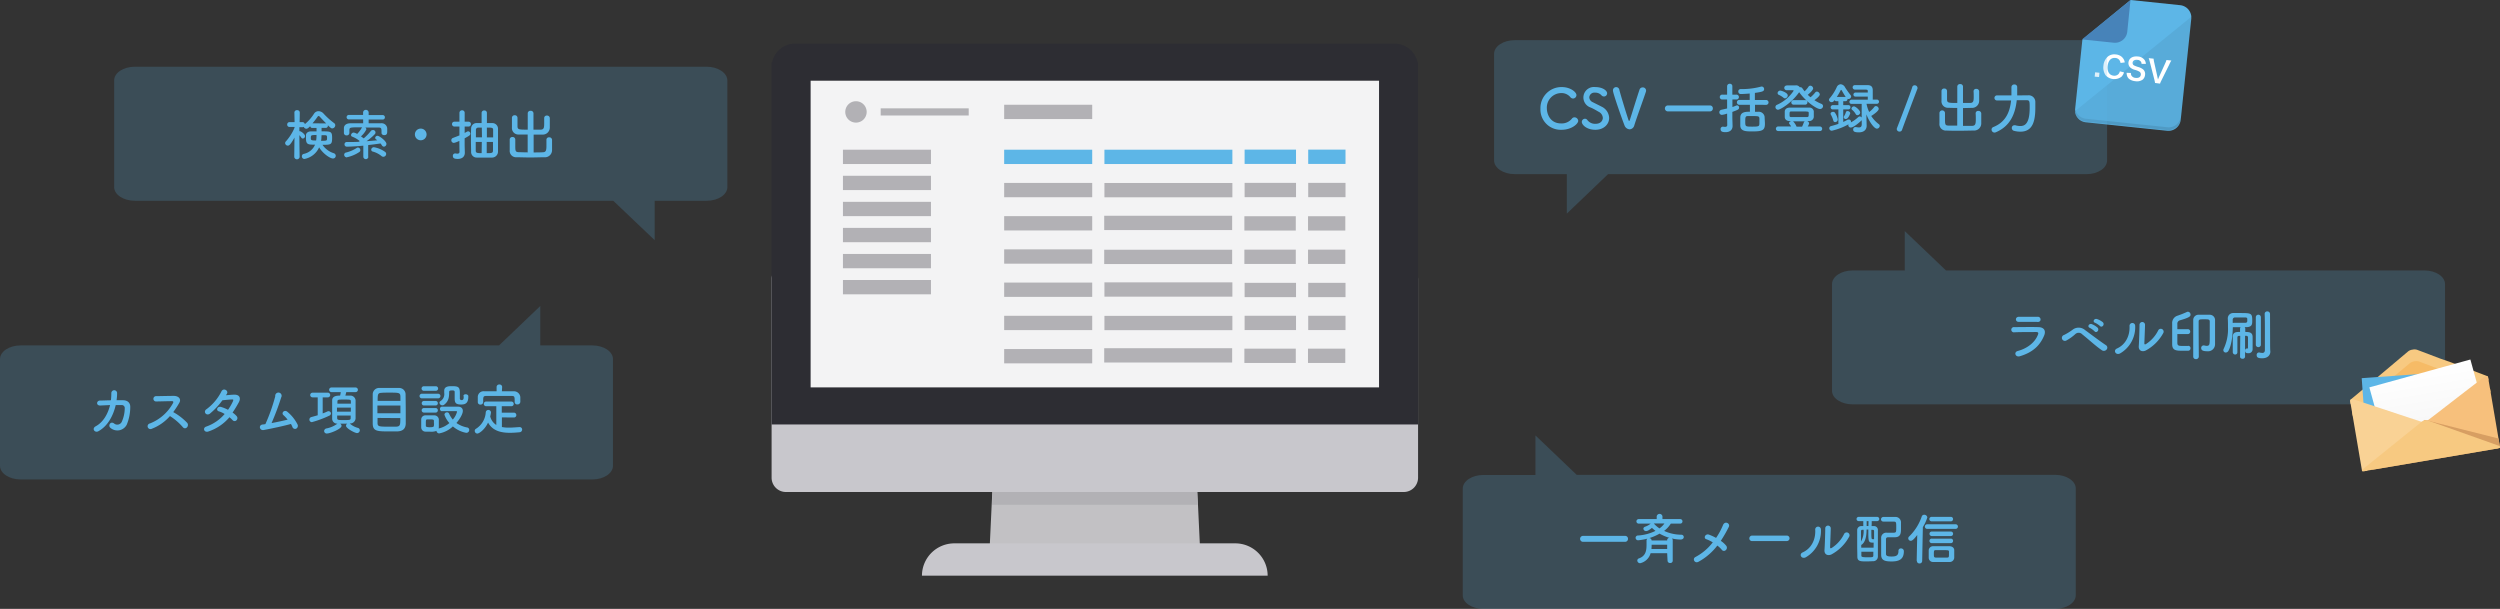
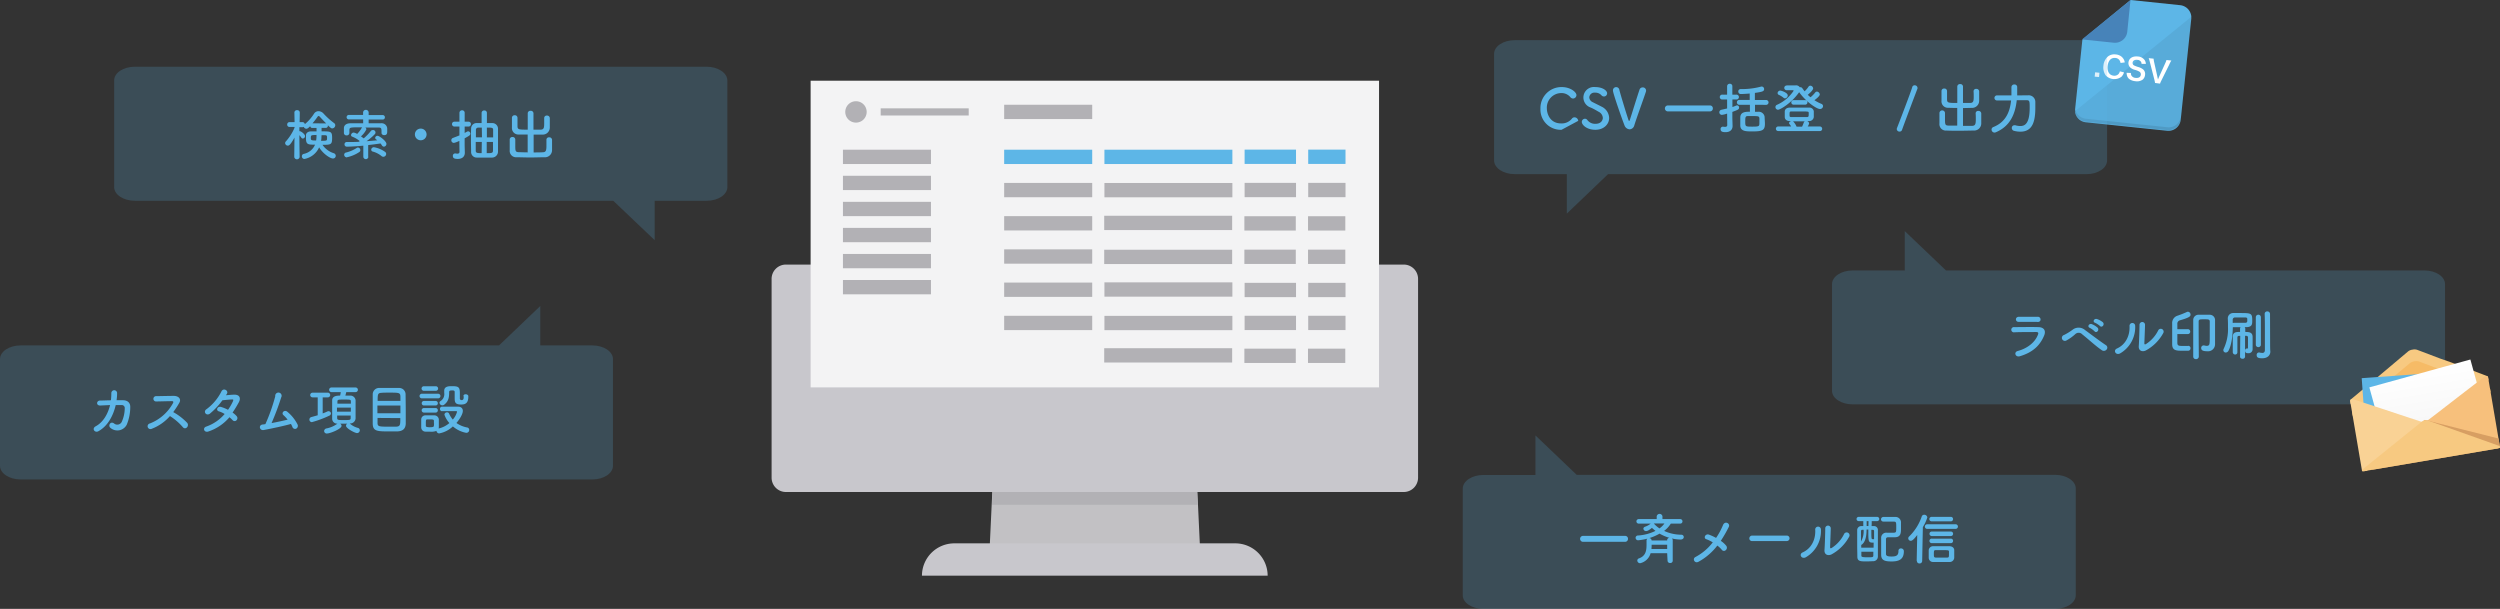
<svg xmlns="http://www.w3.org/2000/svg" viewBox="0 0 779 189.73">
  <rect x="0" y="0" width="779" height="189.73" fill="#333333" stroke="none" />
  <defs>
    <style>.cls-1,.cls-2{fill:#5db6e7;}.cls-1{fill-rule:evenodd;opacity:0.2;}.cls-3{fill:#4783b9;}.cls-4,.cls-6{fill:#040000;}.cls-4{opacity:0.06;}.cls-5{fill:#fff;}.cls-6{opacity:0.1;}.cls-7{fill:#f7c981;}.cls-8{fill:url(#linear-gradient);}.cls-9{fill:url(#linear-gradient-2);}.cls-10{fill:#f9d295;}.cls-11{fill:#f7c07c;}.cls-12{fill:#d79e62;}.cls-13{fill:#c2c1c4;}.cls-14{fill:#b2b1b5;}.cls-15{fill:#c8c7cc;}.cls-16{fill:#2d2d33;}.cls-17{fill:#f3f3f4;}</style>
    <linearGradient id="linear-gradient" x1="718.74" y1="161.02" x2="718.74" y2="135.24" gradientTransform="translate(21.07 99.69) rotate(-9.65)" gradientUnits="userSpaceOnUse">
      <stop offset="0" stop-color="#e6af56" />
      <stop offset="0.77" stop-color="#f6bb66" />
    </linearGradient>
    <linearGradient id="linear-gradient-2" x1="720.72" y1="137.66" x2="720.72" y2="159.26" gradientTransform="translate(21.07 99.69) rotate(-9.65)" gradientUnits="userSpaceOnUse">
      <stop offset="0" stop-color="#fff" />
      <stop offset="0.97" stop-color="#f6f6f6" />
    </linearGradient>
  </defs>
  <title>アセット 2</title>
  <g id="レイヤー_2" data-name="レイヤー 2">
    <g id="_1" data-name="1">
      <path class="cls-1" d="M220.18,20.79H42c-3.55,0-6.43,1.91-6.43,4.26V58.29c0,2.36,2.88,4.27,6.43,4.27H191.09L204,74.84V62.56h16.23c3.55,0,6.42-1.91,6.42-4.27V25.05C226.6,22.7,223.73,20.79,220.18,20.79Z" />
      <path class="cls-2" d="M93.37,48.92a.85.85,0,0,1-1.68,0h0l.07-6.06c-1.37,2.52-1.8,2.52-2.07,2.52a.84.84,0,0,1-.84-.78.76.76,0,0,1,.24-.55,15.39,15.39,0,0,0,2.69-4.25l0-.24-1.57,0h0a.71.71,0,0,1-.72-.75.72.72,0,0,1,.74-.76h1.56l-.06-3v0a.76.76,0,0,1,.84-.72.75.75,0,0,1,.84.72v0s0,1.4-.05,3h.88a.74.74,0,0,1,.75.64,14.08,14.08,0,0,0,2.86-3.26,1.67,1.67,0,0,1,1.41-.79,2.2,2.2,0,0,1,1.53.72,22.54,22.54,0,0,0,3.32,3,.8.8,0,0,1,.36.65,1,1,0,0,1-.91,1c-.36,0-.49-.12-1.42-1a.65.65,0,0,1-.62.84H100.2v1.08c2.91,0,3.29,0,3.29,2.06s-.36,2.14-3,2.14A6.67,6.67,0,0,0,104,47.74a.84.84,0,0,1-.24,1.65c-.93,0-3.17-1.55-4.32-3.48a6.27,6.27,0,0,1-4.6,3.63.82.82,0,0,1-.78-.86.73.73,0,0,1,.61-.73,4.88,4.88,0,0,0,3.5-2.87c-2.14,0-2.83,0-2.83-2,0-.32,0-.63,0-.91,0-.66.53-1.21,1.56-1.23.5,0,1.1,0,1.73,0l0-1.08H97.28a.58.58,0,0,1-.61-.55c-.72.72-1,.81-1.19.81a.92.92,0,0,1-.84-.6.68.68,0,0,1-.44.12l-.91,0v1.25h.17c.33,0,1.59.91,1.59,1.52a.76.76,0,0,1-.68.76.56.56,0,0,1-.48-.28,7.68,7.68,0,0,0-.6-.77c0,2.69.08,6.88.08,6.88Zm3.48-6c0,.72,0,.86,1.65.86a7.75,7.75,0,0,0,.12-1.73C96.94,42.1,96.85,42.1,96.85,43Zm4.63-4.47a.44.44,0,0,1,.16,0c-.76-.74-1.49-1.53-2.06-2.15a.48.48,0,0,0-.31-.15.34.34,0,0,0-.26.15,23.37,23.37,0,0,1-1.64,2.13ZM100.15,43c0,.27-.06.58-.11.87,1.85,0,1.87,0,1.87-.94s-.2-.79-1.73-.79C100.18,42.53,100.15,42.85,100.15,43Z" />
      <path class="cls-2" d="M114.78,48.89a.79.79,0,0,1-1.57,0v0l0-3.5c-1.22.12-3.63.31-5.13.31a.7.7,0,0,1-.73-.73.69.69,0,0,1,.7-.72h.65c1,0,2,0,3.09-.07l.32-.21a8.67,8.67,0,0,0-2.38-1.4.48.48,0,0,1-.34-.47.86.86,0,0,1,.82-.8,3.44,3.44,0,0,1,1.08.43,8.84,8.84,0,0,0,1.42-1.87.62.62,0,0,1,.16-.19c-3.91,0-3.91,0-4,.84v.94a.8.8,0,0,1-.87.74.77.77,0,0,1-.84-.76c0-.22,0-.46,0-.72s0-.53,0-.77c0-.84.66-1.51,2-1.52s2.63,0,4,0V37.21l-4.39,0a.7.7,0,0,1-.77-.7.71.71,0,0,1,.77-.7h4.37V35a.87.87,0,0,1,1.73,0l0,.85h4.36a.68.68,0,0,1,.7.7.67.67,0,0,1-.7.7l-4.36,0v1.15c1.31,0,2.61,0,3.91,0A1.76,1.76,0,0,1,120.66,40c0,.22,0,.53,0,.81,0,.61,0,1.3-.93,1.3-.44,0-.85-.24-.85-.7v0c0-1.51,0-1.66-1.07-1.68-1.25,0-2.62,0-4,0a.71.71,0,0,1,.36.56,6.82,6.82,0,0,1-1.7,2.2c.31.2.6.44.86.63a16,16,0,0,0,2.23-2.31.71.71,0,0,1,.56-.28.76.76,0,0,1,.66,1.29A16.77,16.77,0,0,1,114.22,44c1.15-.09,2.29-.17,3.34-.29a2,2,0,0,0-.33-.24.64.64,0,0,1-.32-.52.7.7,0,0,1,.72-.63c.6,0,2.78,1.66,2.78,2.52a.85.85,0,0,1-.78.86.76.76,0,0,1-.6-.36,6.38,6.38,0,0,0-.46-.64c-1.11.17-2.45.35-3.84.5l0,3.65Zm-6.67.15a.84.84,0,0,1-.87-.82.71.71,0,0,1,.62-.7,10.79,10.79,0,0,0,3.31-1.43.68.68,0,0,1,.37-.12.8.8,0,0,1,.74.81.68.68,0,0,1-.33.6A11,11,0,0,1,108.11,49Zm10.77-.41a7.33,7.33,0,0,0-2.71-1.4.61.61,0,0,1-.5-.59.83.83,0,0,1,.84-.77A8.45,8.45,0,0,1,120,47.33a.78.78,0,0,1,.33.63.89.89,0,0,1-.87.89A.86.86,0,0,1,118.88,48.63Z" />
      <path class="cls-2" d="M131.1,43.71a1.82,1.82,0,1,1,1.82-1.82A1.81,1.81,0,0,1,131.1,43.71Z" />
      <path class="cls-2" d="M143.13,43.9a7.69,7.69,0,0,1-1.68.63.81.81,0,0,1-.82-.82.77.77,0,0,1,.53-.74c.72-.27,1.35-.51,2-.78V39.43h-1.56a.73.73,0,0,1-.75-.76.72.72,0,0,1,.75-.75h1.56l0-2.75a.79.79,0,0,1,.83-.8.76.76,0,0,1,.8.8v2.75h1.19a.71.71,0,0,1,.75.75.72.72,0,0,1-.75.76h-1.19v2c.83-.46.93-.51,1.08-.51a.72.72,0,0,1,.69.74c0,.46-.26.61-1.78,1.44v2c0,.28.05,1.84.06,2.44v.06c0,1.08-.7,1.92-2.19,1.92-.91,0-1.54-.15-1.54-.92a.72.72,0,0,1,.67-.79.39.39,0,0,1,.15,0,2.94,2.94,0,0,0,.55.07c.36,0,.7-.12.7-.57Zm6.94-8.76a.76.76,0,0,1,.83-.72.75.75,0,0,1,.82.72v3.21c.57,0,1.13,0,1.65,0a1.76,1.76,0,0,1,1.81,1.7c0,.87,0,2.23,0,3.58s0,2.73,0,3.65a1.87,1.87,0,0,1-1.81,1.82c-.69,0-1.48,0-2.27,0s-1.8,0-2.52,0a1.72,1.72,0,0,1-1.78-1.8c0-.86-.05-2.08-.05-3.33,0-1.42,0-2.89.05-3.89a1.7,1.7,0,0,1,1.8-1.73q.68,0,1.47,0Zm.06,4.63c-.42,0-.79,0-1.1,0a.69.69,0,0,0-.74.73c0,.59,0,1.41,0,2.3h1.89Zm0,4.46h-1.89c0,1,0,2,0,2.74s.6.75,1.84.75Zm3.53-1.41c0-.91,0-1.75,0-2.31,0-.74-.36-.76-1.95-.76v3.07Zm-2,1.41v3.49c1.5,0,1.93,0,1.95-.77s0-1.68,0-2.72Z" />
      <path class="cls-2" d="M164.42,41.91c-1,0-1.9,0-2.73,0a2,2,0,0,1-2.17-2.19c0-.47,0-1,0-1.51s0-1,0-1.49a.8.8,0,0,1,.85-.81.81.81,0,0,1,.88.77v0c0,.49,0,1,0,1.57,0,.36,0,.72,0,1,0,1.14.36,1.15,3.19,1.15l0-5.12a.81.81,0,0,1,.88-.76.82.82,0,0,1,.91.76l0,5.12,2.21,0c1.08,0,1.13-.7,1.13-2,0-.56,0-1.15,0-1.64v0a.77.77,0,0,1,.84-.75.84.84,0,0,1,.91.79c0,.43,0,.92,0,1.42s0,1,0,1.49a2.2,2.2,0,0,1-2.33,2.23c-.86,0-1.79,0-2.71,0v5.56c1.06,0,2.09,0,2.86-.06,1,0,1.13-.61,1.13-2.07,0-.65,0-1.34,0-1.83v0a.76.76,0,0,1,.84-.75.83.83,0,0,1,.91.79c0,.42,0,1,0,1.56s0,1.14,0,1.62A2.23,2.23,0,0,1,169.53,49c-1.18,0-2.78.07-4.34.07S162.11,49,161,49a2,2,0,0,1-2.17-2.23c0-.46,0-1,0-1.65s0-1.16,0-1.63a.79.79,0,0,1,.85-.8.81.81,0,0,1,.88.77v0c0,.5,0,1.15,0,1.75,0,1.77,0,2.16,1.05,2.21.77,0,1.76.06,2.81.06Z" />
      <path class="cls-1" d="M191,145.14V111.89c0-2.35-2.88-4.26-6.43-4.26H168.35V95.35L155.5,107.63H6.43c-3.55,0-6.43,1.91-6.43,4.26v33.25c0,2.35,2.88,4.26,6.43,4.26H184.58C188.13,149.4,191,147.49,191,145.14Z" />
      <path class="cls-2" d="M31.27,126.36c-1.38.06-1.27-1.5-.12-1.55,1,0,2.17-.07,3.41-.08a17.78,17.78,0,0,0,.13-2.27.9.9,0,1,1,1.8.07,14.44,14.44,0,0,1-.17,2.18c.7,0,1.37,0,2,0,1.34,0,2.3.73,2.27,2.12a14.46,14.46,0,0,1-1.1,5.51,3.29,3.29,0,0,1-5.06,1c-.87-.72,0-2.21,1.1-1.4a1.55,1.55,0,0,0,2.4-.48,10.43,10.43,0,0,0,.94-4.25.92.92,0,0,0-.94-1c-.53,0-1.18,0-1.87,0-.72,3.12-2.37,6.51-5.42,8.17-1.09.6-2.17-.82-.8-1.56,2.35-1.27,3.79-3.87,4.46-6.6C33.18,126.27,32.12,126.32,31.27,126.36Z" />
      <path class="cls-2" d="M47.29,133.61a.89.89,0,1,1-.55-1.67,14,14,0,0,0,7.19-6.37c.15-.29.08-.57-.3-.57-1.08,0-3.44.07-5,.1a.83.83,0,0,1,0-1.66c1.25,0,3.77-.08,5.5-.08,1.55,0,2.42,1,1.75,2.14a26.93,26.93,0,0,1-1.9,2.91,17.93,17.93,0,0,1,4.39,3.4c.68,1-.6,2.29-1.41,1.28a17.86,17.86,0,0,0-4-3.44A14.47,14.47,0,0,1,47.29,133.61Z" />
      <path class="cls-2" d="M65,134.43c-1.37.53-2-1.08-.73-1.51A13.3,13.3,0,0,0,70,129a7.08,7.08,0,0,0-1.8-.82c-1-.26-.51-1.72.69-1.37a11.13,11.13,0,0,1,2.16.89,17.13,17.13,0,0,0,1.44-2.45c.32-.7.26-.79-.19-.77-.69,0-2.45.19-3,.25a22.39,22.39,0,0,1-3.93,4.19c-1.15.79-2.16-.71-1-1.43a15.57,15.57,0,0,0,4.57-5.4c.6-1.45,2.37-.39,1.77.6-.09.14-.19.3-.31.47.84-.07,1.78-.16,2.6-.19,1.77,0,2.08,1.18,1.41,2.4s-1.27,2.21-1.94,3.19a6.37,6.37,0,0,1,1.24,1.08.93.93,0,0,1,0,1.3.81.81,0,0,1-1.21,0,10.07,10.07,0,0,0-1-.93A14.73,14.73,0,0,1,65,134.43Z" />
      <path class="cls-2" d="M82.15,134c-1.28.2-1.69-1.54-.32-1.73.27,0,.58-.07.87-.12a55.86,55.86,0,0,0,3.07-8.68,1,1,0,1,1,1.85.36,79.32,79.32,0,0,1-3,8c1.79-.33,3.67-.74,5-1.07a10.21,10.21,0,0,0-1.3-1.4c-.79-.69.32-1.89,1.28-1a12.22,12.22,0,0,1,3.16,4,1,1,0,0,1-.55,1.25A.88.88,0,0,1,91.1,133a8.26,8.26,0,0,0-.44-.9C88.44,132.73,84.81,133.5,82.15,134Z" />
      <path class="cls-2" d="M99,123.82H97.39a.73.73,0,0,1,0-1.46h4.77a.73.73,0,0,1,0,1.46h-1.61v5a14.46,14.46,0,0,0,1.45-.6.81.81,0,0,1,.38-.09.73.73,0,0,1,.74.71.81.81,0,0,1-.55.7,32.54,32.54,0,0,1-5.38,2,.78.78,0,0,1-.78-.8.79.79,0,0,1,.59-.78l2-.56ZM109,132l.12.08a6.09,6.09,0,0,0,2.35,1.24.78.78,0,0,1,.65.75.88.88,0,0,1-.89.88c-.58,0-3.41-1.44-3.41-2.28a.82.82,0,0,1,.36-.65H106a.86.86,0,0,1,.43.66c0,1-3.6,2.4-4.54,2.4a.8.8,0,0,1-.89-.77.88.88,0,0,1,.78-.82,8.23,8.23,0,0,0,3.23-1.39.65.65,0,0,1,.15-.1,1.54,1.54,0,0,1-1.66-1.54c0-.76,0-1.75,0-2.78s0-2.08,0-2.9c0-1.4,1.44-1.51,2.48-1.51a10.62,10.62,0,0,0,.21-1.09h-2.91a.72.72,0,1,1,0-1.44h7.52a.72.72,0,1,1,0,1.44H107.9c-.09.36-.19.77-.29,1.09.55,0,1.06,0,1.44,0a1.64,1.64,0,0,1,1.75,1.45c0,.81,0,1.84,0,2.87s0,2,0,2.81a1.71,1.71,0,0,1-1.75,1.56Zm.33-5H105v1.28h4.31Zm0-1.22c0-.22,0-.44,0-.63,0-.65-.12-.65-2.19-.65-1.73,0-2,0-2,.66,0,.19,0,.4,0,.62Zm-4.27,3.7c0,.28,0,.54,0,.76,0,.63.37.65,1.83.65,2.23,0,2.37,0,2.38-.67,0-.22,0-.48,0-.74Z" />
      <path class="cls-2" d="M123.77,134.43c-.67,0-1.46,0-2.24,0-3.9,0-5.32,0-5.39-2.35,0-1,0-2.74,0-4.49s0-3.51,0-4.64a2,2,0,0,1,2.21-2.06c.71,0,2.2,0,3.55,0,.93,0,1.8,0,2.35,0a2,2,0,0,1,2.13,1.92c0,1.1.05,3.14.05,5.07,0,1.7,0,3.31,0,4.17C126.34,133.69,125.43,134.36,123.77,134.43Zm1-8.07h-7.17v2.41h7.17Zm0-1.46c0-.55,0-1,0-1.39-.06-1.15-.45-1.17-3.45-1.17-.94,0-1.83,0-2.38.06-1.2.06-1.27.36-1.27,2.5Zm-7.13,5.33c0,.63,0,1.18,0,1.56,0,1.15.53,1.16,3.65,1.16.78,0,1.56,0,2.13,0,1.32-.06,1.32-.58,1.32-2.67Z" />
      <path class="cls-2" d="M131.45,124.13a.72.72,0,1,1,0-1.44h5.07a.72.72,0,1,1,0,1.44Zm6.27,4a.63.63,0,0,1-.61-.7.64.64,0,0,1,.6-.71h5c1.1,0,1.51.64,1.51,1.31,0,1-1,2.62-2,3.77a8.47,8.47,0,0,0,3.34,1.4.76.76,0,0,1,.65.77.89.89,0,0,1-.94.9,8.74,8.74,0,0,1-4.15-2,8.44,8.44,0,0,1-4.28,2.18.89.89,0,0,1-.84-.79,4.46,4.46,0,0,1-2.11.24c-.48,0-1,0-1.32,0a1.33,1.33,0,0,1-1.32-1.36c0-.37,0-.72,0-1.06s0-.93,0-1.35a1.29,1.29,0,0,1,1.29-1.31c.39,0,.84,0,1.28,0s1.08,0,1.49,0a1.41,1.41,0,0,1,1.43,1.22c0,.4,0,.82,0,1.25s0,.86,0,1.24a1.68,1.68,0,0,1-.07.39,7.71,7.71,0,0,0,3.36-1.7,7.31,7.31,0,0,1-1.55-2.62.8.8,0,0,1,.83-.72.66.66,0,0,1,.63.41,7.69,7.69,0,0,0,1.15,1.85,6.06,6.06,0,0,0,1.32-2.41c0-.21-.26-.23-.38-.23H141c-1.07,0-2.27,0-3.21,0Zm-5.57-6.36a.71.71,0,1,1,0-1.41h3.57a.71.71,0,1,1,0,1.41Zm0,6.79a.71.71,0,0,1-.76-.71.7.7,0,0,1,.76-.7h3.56a.68.68,0,0,1,.72.7.69.69,0,0,1-.72.71Zm0-2.21a.69.69,0,0,1-.74-.71.68.68,0,0,1,.74-.7h3.56a.68.68,0,0,1,.72.7.69.69,0,0,1-.72.71Zm3.06,5.58c0-.27,0-.54,0-.79,0-.44-.41-.46-1.29-.46-.24,0-.48,0-.74,0-.49,0-.49.33-.49,1.23,0,.28,0,.55,0,.81s.35.41,1.22.41,1.27-.1,1.29-.43S135.25,132.22,135.25,131.94Zm9.19-8.5c0-.41.35-.58.71-.58s.82.22.82.6v.12c0,2.09-.95,2.48-2.25,2.48-1.83,0-2-.68-2-2,0-.64,0-1.38,0-1.89s-.4-.5-.72-.5c-.62,0-1,0-1,.53,0,1.6-.17,2.85-1.54,3.91a.91.91,0,0,1-1.48-.6.61.61,0,0,1,.29-.51,2.54,2.54,0,0,0,1.19-2.57c0-.21,0-.43,0-.67v0c0-1.35,1.37-1.42,2.29-1.42,2.05,0,2.58.21,2.58,2.06,0,.55,0,1,0,1.47v.24a.5.5,0,0,0,.55.57c.58,0,.65-.45.65-1v-.17Z" />
-       <path class="cls-2" d="M156.39,130.06v3a10.72,10.72,0,0,0,2.16.19c1.13,0,2.29-.11,3.38-.17h0a.76.76,0,0,1,.77.78.84.84,0,0,1-.82.83c-1,.1-2,.17-3,.17-2.79,0-5.4-.62-6.8-3.19-1,2.19-2.78,3.43-3.35,3.43a.83.83,0,0,1-.8-.84.72.72,0,0,1,.36-.64,6.5,6.5,0,0,0,3.07-5.12.79.79,0,0,1,.79-.76.81.81,0,0,1,.84.79,8.52,8.52,0,0,1-.24,1.22,4.37,4.37,0,0,0,1.9,2.67v-5.84h-3.17a.73.73,0,1,1,0-1.46h7.87a.73.73,0,1,1,0,1.46h-3v2h3.75a.75.75,0,0,1,.79.77.74.74,0,0,1-.79.74Zm0-8.14c1.28,0,2.57,0,3.84,0a2,2,0,0,1,1.9,1.78c0,.26,0,.6,0,.93a6,6,0,0,1,0,.62.85.85,0,0,1-.91.77.76.76,0,0,1-.85-.74v0c0-1.72,0-1.89-1-1.91-1.32,0-2.83,0-4.31,0-1.2,0-2.38,0-3.41,0s-1,.29-1.09.93v1a.8.8,0,0,1-.86.77.77.77,0,0,1-.82-.79c0-.22,0-.5,0-.79s0-.6,0-.87a1.79,1.79,0,0,1,2-1.7c1.27,0,2.55,0,3.86,0v-1.34a.78.78,0,0,1,.85-.77.79.79,0,0,1,.88.77Z" />
      <path class="cls-2" d="M682.8,5.84l-3.29,31.48a3.85,3.85,0,0,1-4.22,3.43L649.92,38.1l-.34-.05-.33-.08a.85.85,0,0,1-.17-.06,3.36,3.36,0,0,1-.87-.43h0s0,0,0,0a2.32,2.32,0,0,1-.3-.22,2.2,2.2,0,0,1-.31-.3,2.09,2.09,0,0,1-.2-.22,2.91,2.91,0,0,1-.32-.46l-.09-.16a3.39,3.39,0,0,1-.18-.39,1.73,1.73,0,0,1-.11-.32,1.89,1.89,0,0,1-.09-.34,2,2,0,0,1,0-.24l0-.21a1.09,1.09,0,0,0,0-.18v0a3.85,3.85,0,0,1,0-.48l2.26-21.6L663.9,0l15.48,1.62a3.76,3.76,0,0,1,1.25.36,3.85,3.85,0,0,1,2.08,2.56,3.13,3.13,0,0,1,.1.6c0,.11,0,.23,0,.34S682.81,5.72,682.8,5.84Z" />
      <path class="cls-3" d="M658.64,13.31a3.85,3.85,0,0,0,4.22-3.43l1-9.88L648.76,12.28Z" />
      <path class="cls-4" d="M682.8,5.84l-3.29,31.48a3.85,3.85,0,0,1-4.22,3.43L649.92,38.1l-.34-.05-.33-.08a.85.85,0,0,1-.17-.06,3.36,3.36,0,0,1-.87-.43h0s0,0,0,0a2.32,2.32,0,0,1-.3-.22,2.2,2.2,0,0,1-.31-.3,2.09,2.09,0,0,1-.2-.22,2.91,2.91,0,0,1-.32-.46l-.09-.16a3.39,3.39,0,0,1-.18-.39,1.73,1.73,0,0,1-.11-.32,1.89,1.89,0,0,1-.09-.34,2,2,0,0,1,0-.24l0-.21,17.25-14,1-.79.83-.69h0l17.23-14c0,.11,0,.23,0,.34S682.81,5.72,682.8,5.84Z" />
      <path class="cls-5" d="M652.7,23.88l.14-1.35,1.36.14L654.06,24Z" />
      <path class="cls-5" d="M661.85,22.56a3.64,3.64,0,0,1-.77,1.33,3.7,3.7,0,0,1-4.94-.4,4.22,4.22,0,0,1-.71-3,4.25,4.25,0,0,1,1.4-2.89,3.24,3.24,0,0,1,2.42-.64,3.36,3.36,0,0,1,1.74.63,3,3,0,0,1,.88,1.12,3.23,3.23,0,0,1,.21.74l-1.32.17a2,2,0,0,0-.32-.84,1.66,1.66,0,0,0-1.29-.72c-1.33-.14-2.23.81-2.41,2.52s.53,2.84,1.83,3a1.78,1.78,0,0,0,1.58-.53,2.08,2.08,0,0,0,.4-.82Z" />
      <path class="cls-5" d="M664,22.74a1.33,1.33,0,0,0,.18.84,1.64,1.64,0,0,0,1.3.69c.93.1,1.53-.26,1.6-1a1,1,0,0,0-.37-.9,5.78,5.78,0,0,0-1.58-.63,3.31,3.31,0,0,1-1.34-.71,1.87,1.87,0,0,1-.56-1.58c.14-1.29,1.27-2,2.87-1.85a2.74,2.74,0,0,1,2.21,1.18,2.51,2.51,0,0,1,.35,1.12l-1.35,0a1.2,1.2,0,0,0-.21-.69,1.47,1.47,0,0,0-1.12-.56c-.81-.09-1.4.26-1.46.87a.9.9,0,0,0,.54.91,9,9,0,0,0,1.28.47,4.16,4.16,0,0,1,1.46.73,1.86,1.86,0,0,1,.6,1.68,2.18,2.18,0,0,1-.75,1.51,3.08,3.08,0,0,1-2.3.48,3.82,3.82,0,0,1-1.9-.69,2.23,2.23,0,0,1-.7-1.14,3.56,3.56,0,0,1-.1-.79Z" />
      <path class="cls-5" d="M671.51,25.85a7.89,7.89,0,0,0-.2-1l-1.43-5.57a9.21,9.21,0,0,0-.35-1.16l1.53.16a7.72,7.72,0,0,0,.15,1l1.06,4.75c0,.12.11.5.16.73l.28-.69,2-4.42a5.42,5.42,0,0,0,.36-.95l1.53.16A7.36,7.36,0,0,0,676,20l-2.55,5.16a5.61,5.61,0,0,0-.38.9Z" />
      <path class="cls-6" d="M679.59,36.25l-.09.86a3.85,3.85,0,0,1-4.22,3.42l-25.36-2.65a3.83,3.83,0,0,1-2.18-1A4.07,4.07,0,0,1,647,36a3.74,3.74,0,0,1-.47-1.4.86.86,0,0,1,0-.17v0l.21-.16,0,.18A3.88,3.88,0,0,0,650,37l25.36,2.65A3.85,3.85,0,0,0,679.59,36.25Z" />
      <path class="cls-1" d="M465.56,16.77V50c0,2.36,2.88,4.26,6.43,4.26h16.23V66.56l12.85-12.29H650.15c3.55,0,6.42-1.9,6.42-4.26V16.77c0-2.36-2.87-4.26-6.42-4.26H472C468.44,12.51,465.56,14.41,465.56,16.77Z" />
-       <path class="cls-2" d="M486.58,40.44A6.31,6.31,0,0,1,480,33.92a6.55,6.55,0,0,1,6.64-6.79c2.72,0,4.58,1.58,4.58,2.51a1.08,1.08,0,0,1-1.05,1.06,1.11,1.11,0,0,1-.88-.47A3.59,3.59,0,0,0,486.48,29,4.53,4.53,0,0,0,482,33.8c0,1.44.84,4.66,4.45,4.66A4.06,4.06,0,0,0,489.78,37a1,1,0,0,1,.84-.44,1.17,1.17,0,0,1,1.15,1.1C491.77,38.57,489.73,40.44,486.58,40.44Z" />
+       <path class="cls-2" d="M486.58,40.44A6.31,6.31,0,0,1,480,33.92a6.55,6.55,0,0,1,6.64-6.79c2.72,0,4.58,1.58,4.58,2.51a1.08,1.08,0,0,1-1.05,1.06,1.11,1.11,0,0,1-.88-.47A3.59,3.59,0,0,0,486.48,29,4.53,4.53,0,0,0,482,33.8c0,1.44.84,4.66,4.45,4.66A4.06,4.06,0,0,0,489.78,37a1,1,0,0,1,.84-.44,1.17,1.17,0,0,1,1.15,1.1Z" />
      <path class="cls-2" d="M497.12,40.44c-2.79,0-4.23-1.6-4.23-2.44a1,1,0,0,1,1-1,.92.92,0,0,1,.75.43,3,3,0,0,0,2.51,1.15c1.88,0,2.29-1.28,2.29-1.83a2.25,2.25,0,0,0-1.3-1.92c-.75-.43-1.68-1-2.59-1.36a3.28,3.28,0,0,1,1.51-6.34c2.37,0,3.72,1.13,3.72,1.94a1,1,0,0,1-1,1,1.06,1.06,0,0,1-.8-.41,2.52,2.52,0,0,0-2-.79,1.58,1.58,0,0,0-1.76,1.46,1.76,1.76,0,0,0,1.08,1.51c.7.37,1.88.92,2.67,1.35a4.07,4.07,0,0,1,2.44,3.51C501.46,38.55,499.9,40.44,497.12,40.44Z" />
      <path class="cls-2" d="M507.8,40.3a1.82,1.82,0,0,1-1.61-1.25c-.86-2.18-3.59-10-3.59-10.79a1,1,0,0,1,2-.22c.3,1.24,2.1,7.18,2.82,9.31.06.2.13.33.22.33s.15-.11.24-.38c.48-1.44,2.23-7.13,3-9.38a1,1,0,0,1,.94-.68,1,1,0,0,1,1.1,1,1.32,1.32,0,0,1-.05.33c-1,3-3,8.43-3.63,10.52A1.59,1.59,0,0,1,507.8,40.3Z" />
      <path class="cls-2" d="M519.81,34.71a.93.93,0,1,1,0-1.85h13a.87.87,0,0,1,.91.91.89.89,0,0,1-.91.94Z" />
      <path class="cls-2" d="M538.17,35.39a7.11,7.11,0,0,1-1.59.4.8.8,0,0,1-.16-1.59l1.75-.4V31h-1.44a.76.76,0,1,1,0-1.51h1.44l0-2.59a.78.78,0,0,1,.83-.8.75.75,0,0,1,.8.8v2.59H541A.76.76,0,1,1,541,31h-1.18v2.35c.41-.14.81-.29,1.2-.46a.62.62,0,0,1,.26-.06.66.66,0,0,1,.62.69c0,.56-.31.69-2.1,1.35v1.89c0,.27.06,1.83.07,2.43v.07c0,1.08-.7,1.92-2.19,1.92-.91,0-1.54-.15-1.54-.92a.71.71,0,0,1,.66-.79.41.41,0,0,1,.16,0,3,3,0,0,0,.55.06c.36,0,.7-.12.7-.56Zm8.69-2.74v2.18c.36,0,.7,0,1,0a1.84,1.84,0,0,1,2,1.61c0,.68.09,1.4.09,2.07,0,2-.62,2.44-3.86,2.44-2,0-3.75,0-3.82-1.8,0-.35,0-.69,0-1,0-.57,0-1.12,0-1.61.08-1.7,1.68-1.72,3-1.72V32.65H542a.73.73,0,0,1-.78-.75.73.73,0,0,1,.78-.76h3.21v-2c-1.36.12-2.5.16-2.78.16a.75.75,0,0,1-.77-.79.7.7,0,0,1,.69-.75h.24A23.32,23.32,0,0,0,548.7,27a.77.77,0,0,1,1,.74c0,.7-.45.87-2.88,1.21v2.21h3.41a.76.76,0,1,1,0,1.51ZM546,36.17c-.5,0-1,0-1.37,0-.77,0-.81.38-.81,1.73,0,1.56.07,1.56,2.23,1.56s2.18-.13,2.18-1.25c0-.44,0-.92,0-1.37C548.16,36.18,547.79,36.17,546,36.17Z" />
      <path class="cls-2" d="M556.77,26.6h2.72a1.36,1.36,0,0,1,1.31.58.61.61,0,0,1,.23,0,.64.64,0,0,1,.54.27c.24.33.48.67.75,1a8.31,8.31,0,0,0,1.2-1.42.65.65,0,0,1,.57-.33.92.92,0,0,1,.89.84c0,.4-.67,1.17-1.68,2a10.49,10.49,0,0,0,.86.77,10,10,0,0,0,1.45-1.48.69.69,0,0,1,.55-.29,1,1,0,0,1,.89.88c0,.55-1.27,1.51-1.68,1.8a12.56,12.56,0,0,0,2.15,1.13.79.79,0,0,1,.54.72.93.93,0,0,1-1,.89c-.92,0-4.25-2.14-6.44-5.23a.34.34,0,0,1-.09.12c-2.45,3.43-5.91,5.35-6.49,5.35a.83.83,0,0,1-.81-.84.75.75,0,0,1,.48-.7,12.16,12.16,0,0,0,5.18-4.37c0-.12-.11-.18-.28-.18-.63,0-.92,0-1.9,0a.73.73,0,0,1,0-1.46Zm-2.64,14.23a.7.7,0,0,1-.76-.7.71.71,0,0,1,.76-.72l4,0a5.14,5.14,0,0,0-.53-.75.53.53,0,0,1-.12-.31c0-.29.31-.55.65-.62l-.43,0c-1,0-1.54-.54-1.57-1.26,0-.25,0-.55,0-.88s0-.62,0-.82c0-.6.44-1.22,1.56-1.24s2,0,3,0,2,0,3,0a1.36,1.36,0,0,1,1.49,1.14c0,.22,0,.54,0,.87s0,.67,0,.91a1.45,1.45,0,0,1-1.56,1.28l-.51,0a.86.86,0,0,1,.61.74,2.75,2.75,0,0,1-.44.94l3.77,0a.72.72,0,0,1,.74.73.67.67,0,0,1-.74.69Zm1.63-10.35a5.82,5.82,0,0,0-1.45-.91.61.61,0,0,1-.41-.57.83.83,0,0,1,.84-.77c.3,0,2.32.63,2.32,1.51a.93.93,0,0,1-.86.91A.64.64,0,0,1,555.76,30.48Zm7.83,5.14a3,3,0,0,0,0-.48c0-.41-.13-.41-2.57-.41h-2.86c-.48,0-.53.18-.53.88s0,.87.55.87c.72,0,1.57,0,2.43,0s1.73,0,2.47,0C563.57,36.46,563.59,36.18,563.59,35.62Zm-4.71-3a.71.71,0,1,1,0-1.42h3.61a.71.71,0,1,1,0,1.42Zm2.65,6.84a9.56,9.56,0,0,0,.52-1.25.65.65,0,0,1,.36-.41c-.74,0-1.46,0-2.2,0-.53,0-1.08,0-1.61,0a.51.51,0,0,1,.21.1,5,5,0,0,1,1,1.56Z" />
-       <path class="cls-2" d="M580.11,37.42a.53.53,0,0,1-.15.19c-.24.24-2.3,2.12-3.21,2.12a.72.72,0,0,1-.75-1,19.56,19.56,0,0,1-5.18,2A.78.78,0,0,1,570,40a.75.75,0,0,1,.62-.73c.82-.21,1.54-.43,2.22-.67V34.09h-1.71a.63.63,0,0,1-.7-.63.69.69,0,0,1,.7-.7h1.71V31.54h-.58a.67.67,0,0,1-.62-.33c-.36.53-.65.62-.89.62a.8.8,0,0,1-.84-.7.76.76,0,0,1,.23-.52,14.56,14.56,0,0,0,2.15-3.36,1.47,1.47,0,0,1,1.26-1,1.73,1.73,0,0,1,1.39,1,27.85,27.85,0,0,0,1.71,2.39.63.63,0,0,1,.17.42.83.83,0,0,1-.82.79.59.59,0,0,1-.31-.07v.07a.65.65,0,0,1-.67.69h-.67v1.22h1.58a.63.63,0,0,1,.67.66.64.64,0,0,1-.67.67h-1.58V38a12.64,12.64,0,0,0,1.22-.62,1,1,0,0,1,.5-.14.67.67,0,0,1,.7.64.6.6,0,0,1-.07.27,10.41,10.41,0,0,0,2.35-1.68.71.71,0,0,1,.46-.19.74.74,0,0,1,.59.36l0-4.27H577a.63.63,0,0,1-.72-.63.69.69,0,0,1,.72-.69h5c0-.27,0-.61,0-.95h-3.76a.64.64,0,0,1-.72-.62.68.68,0,0,1,.72-.65H582v-.43c0-.48-.19-.48-1.1-.48H578a.72.72,0,0,1-.72-.72.69.69,0,0,1,.79-.67c.84,0,3.12,0,3.87,0,1.1,0,1.61.51,1.61,1.61,0,.65,0,2,0,2.89h1.29a.66.66,0,1,1,0,1.32h-3.23a9.94,9.94,0,0,0,.83,2.54A8.17,8.17,0,0,0,584,33.36a.65.65,0,0,1,.55-.3.92.92,0,0,1,.86.86c0,.67-1.7,1.84-2.34,2.21a9.62,9.62,0,0,0,2.39,2.57.63.63,0,0,1,.27.52.92.92,0,0,1-.89.87c-.81,0-2.38-2.06-3.26-4.45l0,1,.07,2.45v.09c0,.89-.5,2.06-2.44,2.06-1.45,0-1.76-.33-1.76-.88a.72.72,0,0,1,.7-.77.39.39,0,0,1,.15,0,5.65,5.65,0,0,0,.93.12c.53,0,.89-.21.89-1Zm-8.86.12a7.33,7.33,0,0,0-.76-1.82.58.58,0,0,1-.08-.31c0-.34.39-.56.77-.56a.67.67,0,0,1,.53.2,4.9,4.9,0,0,1,.93,2.18.82.82,0,0,1-.81.82A.58.58,0,0,1,571.25,37.54Zm3.87-7.34c-.49-.7-1-1.63-1.28-2.09a.15.15,0,0,0-.28,0,17.23,17.23,0,0,1-1.21,2.09Zm-.61,6.33a.77.77,0,0,1,.15-.41,4.81,4.81,0,0,0,.52-1.15.48.48,0,0,1,.51-.36c.39,0,.84.29.84.68,0,.16-.6,1.8-1.39,1.8A.6.6,0,0,1,574.51,36.53Zm3.72-1a4.63,4.63,0,0,0-1.08-1.28.57.57,0,0,1-.23-.43.79.79,0,0,1,.78-.67c.51,0,1.93,1.25,1.93,1.89a.89.89,0,0,1-.84.85A.6.6,0,0,1,578.23,35.53Z" />
      <path class="cls-2" d="M591.89,41a.82.82,0,0,1-.86-.78.81.81,0,0,1,.07-.32c.79-2,4.39-11.4,4.76-12.77a.73.73,0,0,1,.74-.55.85.85,0,0,1,.89.75.72.72,0,0,1,0,.28c-.48,1.2-4,10.54-4.82,12.86A.76.76,0,0,1,591.89,41Z" />
      <path class="cls-2" d="M609.87,33.63c-1,0-1.91,0-2.73-.05a2,2,0,0,1-2.17-2.2c0-.46,0-1,0-1.5s0-1,0-1.5a.79.79,0,0,1,.85-.8.81.81,0,0,1,.88.77v0c0,.5,0,1.05,0,1.58,0,.36,0,.72,0,1,0,1.13.36,1.15,3.19,1.15l0-5.12a.8.8,0,0,1,.87-.76.81.81,0,0,1,.91.76v5.12l2.21,0c1.08,0,1.13-.7,1.13-2,0-.56,0-1.15-.05-1.64v0a.76.76,0,0,1,.84-.75.84.84,0,0,1,.91.79c0,.42,0,.92,0,1.42s0,1,0,1.49a2.22,2.22,0,0,1-2.34,2.23c-.85,0-1.78.05-2.7.05v5.55c1.06,0,2.09,0,2.86,0,1-.05,1.13-.61,1.13-2.07,0-.65,0-1.34-.05-1.84v0a.76.76,0,0,1,.84-.75.84.84,0,0,1,.91.78c0,.43,0,1,0,1.56s0,1.15,0,1.63A2.23,2.23,0,0,1,615,40.68c-1.19,0-2.78.06-4.34.06s-3.09,0-4.15-.06a2,2,0,0,1-2.18-2.23c0-.47,0-1.05,0-1.65s0-1.16,0-1.63a.87.87,0,0,1,1.73,0v0c0,.5,0,1.15,0,1.75,0,1.77,0,2.16,1,2.21.77,0,1.76,0,2.81,0Z" />
      <path class="cls-2" d="M631.93,29.7a2.07,2.07,0,0,1,2.28,2.13c0,.45,0,1.05,0,1.71,0,4.14-.77,7.49-4.66,7.49a7.59,7.59,0,0,1-2-.27.88.88,0,0,1-.67-.87.8.8,0,0,1,.8-.86,1.09,1.09,0,0,1,.3,0,5.46,5.46,0,0,0,1.54.24c1.27,0,2.93-.51,2.93-5.69,0-1.83,0-2.35-.86-2.35h-3.17c-.46,4.24-2,8.08-6.55,10a1.15,1.15,0,0,1-.41.08.93.93,0,0,1-.89-.94.83.83,0,0,1,.57-.79c3.87-1.56,5.14-4.71,5.52-8.28l-4.49,0h0a.79.79,0,0,1,0-1.57l4.59,0c0-.84,0-1.71,0-2.57v0a.86.86,0,0,1,.93-.84.81.81,0,0,1,.87.81c0,.87,0,1.73,0,2.6Z" />
      <path class="cls-1" d="M577.29,126H755.44c3.55,0,6.43-1.91,6.43-4.26V88.53c0-2.35-2.88-4.26-6.43-4.26H606.37L593.52,72V84.27H577.29c-3.55,0-6.43,1.91-6.43,4.26v33.25C570.86,124.13,573.74,126,577.29,126Z" />
      <path class="cls-2" d="M629.4,111c-1.41.43-2-1.27-.67-1.63,3.37-.91,5.55-3,6.32-5.16.17-.46.09-.74-.56-.75-1.75,0-4.94,0-6.77.08a.82.82,0,1,1-.06-1.61c2.21,0,5.1-.07,7.43,0,1.71,0,2.55,1,1.85,2.66C635.74,107.44,633.65,109.74,629.4,111Zm5.45-10.7c-1.62,0-4,0-5.83,0-1.13,0-1.2-1.61.12-1.59,1.64,0,4,0,5.77,0a.84.84,0,0,1,.93.79C635.84,100,635.55,100.34,634.85,100.34Z" />
      <path class="cls-2" d="M655,109.17c-2-1.34-4-3.26-6.19-5a1.51,1.51,0,0,0-2.09-.11,14.05,14.05,0,0,1-2.88,2.06.94.94,0,1,1-.66-1.75,17.36,17.36,0,0,0,2.65-1.63,3.05,3.05,0,0,1,3.89.12c1.38,1,4.72,3.54,6.53,4.72a.9.9,0,0,1,.18,1.32A1.09,1.09,0,0,1,655,109.17Zm-3.82-7c-.91-.39-.22-1.47.62-1.17a5.86,5.86,0,0,1,1.8,1.1c.7.76-.35,1.84-.94,1.13A6.87,6.87,0,0,0,651.18,102.16Zm1.65-1.58c-.93-.36-.26-1.45.58-1.18a5.68,5.68,0,0,1,1.83,1c.72.72-.29,1.85-.9,1.16A6.53,6.53,0,0,0,652.83,100.58Z" />
      <path class="cls-2" d="M659.65,108.59c2.53-1.13,4.06-3.77,3.91-7a.88.88,0,1,1,1.76-.13,9.43,9.43,0,0,1-4.71,8.67C659.29,110.82,658.34,109.17,659.65,108.59Zm9,.61c-1.12.55-2.33.11-2.21-1.37s.23-5.62.23-6.63a.86.86,0,1,1,1.72,0c0,.67-.19,5.19-.21,5.78,0,.37.19.41.52.22a10.77,10.77,0,0,0,3.82-4.29.89.89,0,1,1,1.56.86A13.51,13.51,0,0,1,668.65,109.2Z" />
      <path class="cls-2" d="M681.86,107.75a.71.71,0,0,1,.7.75.74.74,0,0,1-.73.79c-.62,0-1.13,0-1.67,0-1.93,0-3.29,0-3.31-2,0-1.24,0-2.63,0-4,0-.84,0-1.68,0-2.45a2.38,2.38,0,0,1,1.66-2.47,29.15,29.15,0,0,0,2.9-1.15,1,1,0,0,1,.34-.09.87.87,0,0,1,.82.88c0,.46-.06.89-3.32,1.8a1.11,1.11,0,0,0-.79,1.2v1.56h3.22a.74.74,0,0,1,.79.77.73.73,0,0,1-.79.75h-3.22c0,.9,0,1.79,0,2.7s.41,1,1.57,1l1.8,0Zm6.7-3.31c0-1.35,0-3,0-4.22,0-.73-.43-.73-1.75-.73s-1.71,0-1.71.7c0,.36,0,1,0,1.73,0,3,.05,8.38.05,9.19a.82.82,0,0,1-.89.79.78.78,0,0,1-.85-.76v0c0-1.72,0-3.94,0-6V99.83a1.65,1.65,0,0,1,1.83-1.75l1.75,0,1.51,0a1.65,1.65,0,0,1,1.71,1.77c0,.8,0,1.9,0,2.86,0,2.24,0,3.5,0,4.58v0a2.2,2.2,0,0,1-2.48,2.16c-1.55,0-1.84-.47-1.84-1a.77.77,0,0,1,.72-.82h.19a3.78,3.78,0,0,0,.84.14c.5,0,.86-.22.86-1C688.55,106.86,688.56,105.79,688.56,104.44Z" />
      <path class="cls-2" d="M698.06,104.66l-.33,0c-.41,0-.55.17-.56.53,0,.65,0,1.65,0,2.67,0,.64,0,1.29,0,1.89v0a.68.68,0,0,1-.7.72.74.74,0,0,1-.74-.74v-.7c0-1.42,0-2.88,0-4.06,0-1,.45-1.5,1.68-1.53l.59,0,0-1a.71.71,0,0,1,.17-.48l-2.42,0c-.06,2.42-.34,5.47-1.35,7.32a1,1,0,0,1-.84.57.75.75,0,0,1-.77-.74,1,1,0,0,1,.14-.48,14.35,14.35,0,0,0,1.31-6.67c0-.94,0-1.87-.06-2.71v-.07a1.66,1.66,0,0,1,1.73-1.64c.75,0,1.54,0,2.3,0,3.34,0,3.59.11,3.59,2.4,0,1,0,2-1.91,2l-.45,0a.69.69,0,0,1,.19.5l0,1c1.22,0,2.26.1,2.28,1.53s0,3.12,0,3.67v.1a1.24,1.24,0,0,1-1.39,1.32c-.72,0-.94-.27-.94-.79,0-.34.17-.67.48-.67l.09,0h.08c.11,0,.24,0,.24-.26v-.8c0-.72,0-1.73,0-2.37,0-.31-.12-.5-.53-.53l-.38,0,0,6.5a.69.69,0,0,1-.77.65c-.39,0-.79-.2-.79-.65Zm-.77-4.08c.89,0,1.69,0,2.41,0a.53.53,0,0,0,.55-.48v-.72c0-.32-.22-.46-.58-.46-.62,0-1.3,0-2,0-.43,0-.86,0-1.27,0a.69.69,0,0,0-.69.7c0,.29,0,.64,0,1C696.29,100.58,696.81,100.58,697.29,100.58Zm5.62-1.73a.79.79,0,0,1,1.58,0v8.69a.81.81,0,0,1-1.58,0Zm4.46,8.26c0,.28,0,1.82.07,2.4v.07c0,1-.76,2.06-2.54,2.06-1.24,0-1.72-.24-1.72-1a.73.73,0,0,1,.67-.81.44.44,0,0,1,.16,0,4.47,4.47,0,0,0,.92.14c.46,0,.81-.21.81-.94,0,0,0-2.61,0-5.51,0-2,0-4.2-.07-5.72v0a.77.77,0,0,1,.83-.77.81.81,0,0,1,.84.81Z" />
      <path class="cls-1" d="M462.22,189.73H640.38c3.55,0,6.43-1.91,6.43-4.26V152.23c0-2.36-2.88-4.27-6.43-4.27H491.3l-12.85-12.28V148H462.22c-3.55,0-6.43,1.91-6.43,4.27v33.24C455.79,187.82,458.67,189.73,462.22,189.73Z" />
      <path class="cls-2" d="M493.38,168.83a.93.93,0,1,1,0-1.85h13a.87.87,0,0,1,.9.91.89.89,0,0,1-.9.94Z" />
      <path class="cls-2" d="M519.49,172.38h-5.16a4.4,4.4,0,0,1-3.26,3.12.88.88,0,0,1-.89-.84.72.72,0,0,1,.53-.67c2.08-.74,2.35-2.43,2.35-4.15,0-.46,0-.92,0-1.37a.74.74,0,0,1,.27-.62,19.62,19.62,0,0,1-2.84.5.78.78,0,0,1-.84-.77.73.73,0,0,1,.77-.72,14.26,14.26,0,0,0,5.43-1.44,13.34,13.34,0,0,1-1.11-.94c-1,.84-1.51,1-1.8,1a.82.82,0,0,1-.86-.73c0-.28.19-.53.65-.67a5.43,5.43,0,0,0,1.63-.93l-3.72,0h0a.68.68,0,0,1-.73-.68.71.71,0,0,1,.75-.72h5.57l0-.88h0a.91.91,0,0,1,1.79,0h0l0,.88h5.5a.69.69,0,0,1,.74.7.68.68,0,0,1-.72.7h0l-2.91,0a8.49,8.49,0,0,1-2.09,2.28,13,13,0,0,0,5.35,1.19.73.73,0,0,1,.77.72c0,.39-.31.78-1,.78a12.72,12.72,0,0,1-2.71-.34.7.7,0,0,1,.27.55v6.39a.72.72,0,0,1-.8.71.74.74,0,0,1-.81-.71Zm0-4.08a.7.7,0,0,1,.72-.7,14.82,14.82,0,0,1-3.09-1.32,14.81,14.81,0,0,1-3.22,1.39.76.76,0,0,1,.74.73h4.85Zm0,1.44h-4.84a11.88,11.88,0,0,1-.06,1.32h4.9Zm-4.17-6.62a.52.52,0,0,1,.16.17,9.22,9.22,0,0,0,1.61,1.36,6.39,6.39,0,0,0,1.54-1.53Z" />
      <path class="cls-2" d="M529.24,175.05c-1.18.64-2-.94-.93-1.49A16.62,16.62,0,0,0,533.7,169a11,11,0,0,0-2.06-1c-.92-.32-.27-1.85.93-1.39a17.61,17.61,0,0,1,2.16,1,21.94,21.94,0,0,0,2.16-4c.6-1.44,2.35-.51,1.8.58a40.1,40.1,0,0,1-2.49,4.34,7.39,7.39,0,0,1,1.72,1.56,1,1,0,0,1-.19,1.35.81.81,0,0,1-1.22-.13,8.13,8.13,0,0,0-1.39-1.31A18.67,18.67,0,0,1,529.24,175.05Z" />
      <path class="cls-2" d="M546,168.59a.82.82,0,0,1-.91-.82.88.88,0,0,1,.91-.88h10.77a.85.85,0,1,1,0,1.7Z" />
      <path class="cls-2" d="M561.72,172.12c2.54-1.13,4.06-3.77,3.91-7a.89.89,0,1,1,1.77-.14,9.44,9.44,0,0,1-4.72,8.67C561.36,174.35,560.42,172.7,561.72,172.12Zm9,.62c-1.11.55-2.33.1-2.21-1.37s.24-5.62.24-6.64a.86.86,0,1,1,1.71,0c0,.67-.19,5.2-.2,5.78,0,.38.19.41.51.22a10.73,10.73,0,0,0,3.82-4.28.9.9,0,1,1,1.57.86A13.66,13.66,0,0,1,570.72,172.74Z" />
      <path class="cls-2" d="M583.23,162.38c0,.54,0,1-.05,1.55l.86,0a1.18,1.18,0,0,1,1.11,1.17c0,1,0,2.12,0,3.31,0,1.64,0,3.37,0,4.95a1.45,1.45,0,0,1-1.4,1.51c-.57,0-1.31.07-2,.07-2,0-3,0-3-1.49,0-1-.05-2.27-.05-3.5,0-1.66,0-3.36,0-4.71a1.24,1.24,0,0,1,1.23-1.31l.67,0c0-.53,0-1.05,0-1.55h-1.44a.66.66,0,1,1,0-1.32h5.76a.66.66,0,0,1,0,1.32Zm-2.88,2.7c-.29,0-.44.1-.46.46,0,.12,0,.46,0,3.19a6.36,6.36,0,0,0,.81-3.65Zm3.48,4a2.42,2.42,0,0,1-.39,0c-1.22,0-1.27-.5-1.27-3.29v-.79h-.55c0,2-.32,4-1.66,4.82,0,.27,0,.56,0,.84h3.85ZM580,171.93c0,.42,0,.83,0,1.22s.33.5,2,.5c1.42,0,1.73,0,1.73-.55,0-.38,0-.75,0-1.17Zm2.23-9.55h-.58v1.53h.55Zm.88,2.7c0,2.91,0,2.93.51,2.93a1.83,1.83,0,0,0,.34,0c0-.94,0-1.78,0-2.48,0-.36-.16-.42-.41-.43Zm3.78-2.56a.7.7,0,0,1-.77-.7.75.75,0,0,1,.79-.74c.64,0,1.34,0,2.06,0,.51,0,1,0,1.52,0a1.71,1.71,0,0,1,1.86,1.84c0,.43,0,1,0,1.59,0,1.48,0,2.85-1.87,2.9h-2.1c-.55,0-.69.26-.71.62,0,.71,0,1.57,0,2.45,0,.7,0,1.42,0,2.09s.53.84,1.76.84c1.49,0,2.13-.35,2.13-1.73a.73.73,0,0,1,.79-.79.85.85,0,0,1,.89.91c0,2.62-1.68,3.15-3.84,3.15s-3.21-.38-3.23-2.07c0-.79,0-1.6,0-2.42,0-1,0-2,0-3A1.58,1.58,0,0,1,588,166l1.74,0c1.08,0,1.13-.05,1.13-1.61s0-1.85-.72-1.85h-3.23Z" />
      <path class="cls-2" d="M597.24,174.71l.17-8c-1.15,1.49-1.61,1.8-2,1.8a.78.78,0,0,1-.8-.75.81.81,0,0,1,.29-.6,15.85,15.85,0,0,0,3.91-6.21.77.77,0,0,1,.74-.55.94.94,0,0,1,1,.84,12.72,12.72,0,0,1-1.39,3l-.21,10.56a.78.78,0,0,1-.82.77.76.76,0,0,1-.82-.75Zm3.27-9.91a.72.72,0,1,1,0-1.44h8.86a.72.72,0,1,1,0,1.44Zm6.91,10.32c-.88,0-1.77,0-2.61,0s-1.68,0-2.47,0a1.33,1.33,0,0,1-1.35-1.35c0-.38,0-.71,0-1s0-.84,0-1.27a1.34,1.34,0,0,1,1.39-1.3c.7,0,1.42,0,2.14,0,1,0,2,0,2.93,0,.74,0,1.46.39,1.49,1.21,0,.4,0,.79,0,1.2s0,.79,0,1.17A1.42,1.42,0,0,1,607.42,175.12Zm-5.49-12.67a.7.7,0,0,1-.75-.7.71.71,0,0,1,.75-.7h5.9a.68.68,0,0,1,.74.7.69.69,0,0,1-.74.7Zm.05,6.79a.71.71,0,0,1-.77-.7.7.7,0,0,1,.77-.7h5.87a.68.68,0,0,1,.73.7.69.69,0,0,1-.73.7Zm0-2.21a.71.71,0,0,1-.75-.7.7.7,0,0,1,.75-.7h5.87a.68.68,0,0,1,.73.7.69.69,0,0,1-.73.7Zm5.32,5.61c0-.23,0-.47,0-.71,0-.51-.15-.51-2.43-.51-.62,0-1.22,0-1.73,0s-.55.26-.55,1.13,0,1.15.55,1.19,1.16,0,1.78,0l1.87,0C607.25,173.73,607.3,173.56,607.3,172.64Z" />
      <path class="cls-7" d="M775.3,117.61l.14.84-.16.14-1.44,1.23-.33.27h0l-1.22,1-.68.58-1.83,1.54-.7.59-9.54,8-.16.14-.11.09-.34.29-.25.21-.88.75-.45.37a2.41,2.41,0,0,1-.54.32l0,0a2.76,2.76,0,0,1-.75.19,2.8,2.8,0,0,1-.76.07h-.06a2.45,2.45,0,0,1-.61-.13L754,134l-.55-.21-.53-.19-.23-.1-.08,0-.41-.16-5.65-2.15-6-2.29-1.16-.44-2.23-.85-.55-.21-1.77-.66h0a0,0,0,0,1,0,0l-.4-.15-1.77-.68-.2-.08-.14-.83a.81.81,0,0,1,0-.38s0,0,0,0l.11-.09.47-.4,1-.82c.62-.51,1.62-1.36,2.24-1.88l.07,0,1.75-1.48,2.75-2.32.79-.67,8.89-7.49a2.74,2.74,0,0,1,1.34-.52,2.68,2.68,0,0,1,1.44.05l7.28,2.76L764,113l.93.36,3.4,1.29,2.23.84.2.08,1.59.6c.34.14.66.25.94.35l.73.29.46.17.57.22.13,0A.82.82,0,0,1,775.3,117.61Z" />
      <path class="cls-8" d="M775.93,121.33l.15.84-.17.14-1.44,1.23c-.34.27-.8.66-1.24,1l-1,.84-2.87,2.42-5.94,5-.07.06-.54.46-1.33,1.12-.07.05-3.44,2.9a2.41,2.41,0,0,1-.54.32,2.64,2.64,0,0,1-.79.21,2.92,2.92,0,0,1-.83.07,2.45,2.45,0,0,1-.61-.13L751,136.3h0l-.92-.35-.78-.3-.67-.25-7-2.67-3.84-1.45-.93-.36-1.8-.67-1.77-.68-.2-.08-.14-.84a1.14,1.14,0,0,1,0-.37h0l.11-.09.47-.4,1-.82.33-.28,1.59-1.33,0,0,.28-.24,2.25-1.89,4.68-4,2.53-2.13,4.8-4a3.56,3.56,0,0,1,2.77-.47l5.87,2.23,2.93,1.11,6.12,2.33,2.51.95.38.15.26.1,1.69.63.4.15,1.19.46.58.22.13,0A1,1,0,0,1,775.93,121.33Z" />
      <polygon class="cls-2" points="768.48 115.51 768.67 118.26 768.9 121.41 769.07 123.82 769.36 127.83 769.6 131.17 769.79 133.87 768.05 133.99 765.21 134.2 761.48 134.47 761.29 134.48 756.29 134.84 752.53 135.11 750.83 135.24 749.7 135.31 748.62 135.39 742.46 135.83 737.22 136.21 736.84 130.91 736.59 127.34 736.45 125.35 736.44 125.31 736.15 121.3 735.91 117.84 740.66 117.5 746.18 117.1 753.16 116.6 762.55 115.94 768.48 115.51" />
      <polygon class="cls-9" points="774.67 129.77 769.6 131.17 763.5 132.85 763.35 132.89 762.33 133.18 759.61 133.92 756.29 134.84 751 136.3 750.99 136.3 749.16 136.81 747.17 137.36 743.19 138.46 742.46 135.83 741.61 132.72 740.53 128.84 739.88 126.49 738.97 123.18 738.29 120.71 743.65 119.23 753.16 116.6 759.62 114.82 764.92 113.36 767.97 112.52 769.77 112.02 770.38 114.23 770.75 115.57 771.75 119.21 771.82 119.46 772.28 121.11 773.23 124.57 774.67 129.77" />
      <path class="cls-10" d="M756.55,132l-.34.27-.48.38-.29.22-.39.3,0,0-.13.1L754,134l-1.18.91-.31.24-.52.4-.59.45-.43.33h0l-1,.75-4.24,3.27-1.84,1.42-5.7,4.38-.71.55-.78.13-.2,0a1.39,1.39,0,0,1-.38,0l-.13-.05,0,0s0,0,0-.07a.3.3,0,0,1,0-.1l-3.65-21.45a1,1,0,0,1,0-.34,0,0,0,0,1,0,0,.53.53,0,0,1,.39-.41l.19,0a1.16,1.16,0,0,1,.56.07l2.59.85.28.1,0,0h.05l1.1.37.47.15,1.87.62.36.12,7.18,2.38,6.51,2.15.36.12s0,0,0,0l.08,0,.18.06h0a1.69,1.69,0,0,1,.24.08c.31.1.57.18.71.24l.14,0s.23.07.43.15h0a.19.19,0,0,1,.1,0Z" />
      <path class="cls-11" d="M775.3,117.67c0,.06.27,1.53.56,3.25l2.58,15.17.54,3.17a.41.41,0,0,1,0,.1v0h0l-.13.12a4.05,4.05,0,0,1-.93.26,1.69,1.69,0,0,1-.68,0l-3.58-1.19-8.08-2.67-3.77-1.25c-.42-.13-1.15-.38-1.41-.47l-2.51-.83-1.56-.51-.51-.17-.11,0-1-.34.33-.26.18-.13.22-.18.63-.49.43-.32,0,0,.05,0,.13-.1,2.63-2,6.46-5,3.34-2.57,3.14-2.41c.93-.72,1.77-1.36,1.87-1.42a1.82,1.82,0,0,1,.6-.14C774.94,117.23,775.28,117.6,775.3,117.67Z" />
      <path class="cls-12" d="M778.54,136.64l.44,2.6s0,.07,0,.11,0,0,0,.06h0c0,.13-.27.25-.69.32L739,146.42l6.87-6.47h0l8.6-8.11.84-.78.22-.21.9.22Z" />
      <path class="cls-7" d="M779,139.14l0,.1s0,.07,0,.1a.2.2,0,0,1,0,.07h0c0,.13-.26.25-.67.32l-41.58,7.07c-.41.07-.66,0-.74-.08h0s0,0,0-.07l0-.1v-.1a1.06,1.06,0,0,1,.26-.26l18.09-14.59h0l.06-.05a4.63,4.63,0,0,1,1.06-.63l.36,0a5.06,5.06,0,0,1,.84.2l.09,0,21.9,7.79A1.7,1.7,0,0,1,779,139.14Z" />
      <polygon class="cls-13" points="374.05 173.42 308.25 173.42 310.57 124.04 371.73 124.04 374.05 173.42" />
      <polygon class="cls-14" points="373.2 157.3 309.1 157.3 310.57 126.1 371.73 126.1 373.2 157.3" />
      <path class="cls-15" d="M297.34,169.31H385A10.09,10.09,0,0,1,395,179.37H287.28A10.09,10.09,0,0,1,297.34,169.31Z" />
      <path class="cls-15" d="M441.87,86.91v61.92a4.47,4.47,0,0,1-4.45,4.48H244.88a4.47,4.47,0,0,1-4.45-4.48V86.91a4.46,4.46,0,0,1,4.45-4.47H437.42A4.46,4.46,0,0,1,441.87,86.91Z" />
-       <path class="cls-16" d="M441.87,19.43V132.27H240.43V19.43h.15a7.31,7.31,0,0,1,7.16-5.83H434.56a7.31,7.31,0,0,1,7.16,5.83Z" />
      <rect class="cls-17" x="252.59" y="25.15" width="177.12" height="95.56" />
      <rect class="cls-14" x="262.66" y="71.01" width="27.43" height="4.46" />
      <rect class="cls-14" x="274.42" y="33.76" width="27.43" height="2.23" />
      <rect class="cls-14" x="262.66" y="79.13" width="27.43" height="4.46" />
      <rect class="cls-14" x="262.66" y="87.25" width="27.43" height="4.46" />
      <path class="cls-14" d="M269.08,32.52h0a3.33,3.33,0,0,1,0,4.71h0a3.34,3.34,0,0,1-4.72,0h0a3.33,3.33,0,0,1,0-4.71h0A3.34,3.34,0,0,1,269.08,32.52Z" />
      <rect class="cls-14" x="262.66" y="46.65" width="27.43" height="4.46" />
      <rect class="cls-14" x="262.66" y="54.77" width="27.43" height="4.46" />
      <rect class="cls-14" x="262.66" y="62.89" width="27.43" height="4.46" />
      <rect class="cls-14" x="312.9" y="32.64" width="27.43" height="4.46" />
      <rect class="cls-2" x="312.9" y="46.65" width="27.43" height="4.46" />
      <rect class="cls-14" x="344.14" y="57.02" width="39.87" height="4.46" />
      <rect class="cls-14" x="312.9" y="57" width="27.43" height="4.46" />
      <rect class="cls-14" x="344.07" y="67.23" width="39.87" height="4.46" />
      <rect class="cls-14" x="312.9" y="67.35" width="27.43" height="4.46" />
      <rect class="cls-2" x="344.14" y="46.65" width="39.87" height="4.46" />
      <rect class="cls-2" x="407.64" y="46.62" width="11.62" height="4.46" />
      <rect class="cls-14" x="407.64" y="56.98" width="11.62" height="4.46" />
      <rect class="cls-14" x="407.58" y="67.38" width="11.62" height="4.46" />
      <rect class="cls-2" x="387.82" y="46.62" width="16.02" height="4.46" />
      <rect class="cls-14" x="387.82" y="56.98" width="16.02" height="4.46" />
      <rect class="cls-14" x="387.75" y="67.38" width="16.02" height="4.46" />
      <rect class="cls-14" x="344.07" y="77.82" width="39.87" height="4.46" />
      <rect class="cls-14" x="312.9" y="77.7" width="27.43" height="4.46" />
      <rect class="cls-14" x="344.14" y="87.98" width="39.87" height="4.46" />
      <rect class="cls-14" x="312.9" y="88.05" width="27.43" height="4.46" />
      <rect class="cls-14" x="407.58" y="77.79" width="11.62" height="4.46" />
      <rect class="cls-14" x="407.64" y="88.13" width="11.62" height="4.46" />
      <rect class="cls-14" x="387.75" y="77.79" width="16.02" height="4.46" />
      <rect class="cls-14" x="387.82" y="88.13" width="16.02" height="4.46" />
      <rect class="cls-14" x="344.14" y="98.42" width="39.87" height="4.46" />
      <rect class="cls-14" x="312.9" y="98.4" width="27.43" height="4.46" />
      <rect class="cls-14" x="344.07" y="108.5" width="39.87" height="4.46" />
-       <rect class="cls-14" x="312.9" y="108.76" width="27.43" height="4.46" />
      <rect class="cls-14" x="407.64" y="98.39" width="11.62" height="4.46" />
      <rect class="cls-14" x="407.57" y="108.64" width="11.62" height="4.46" />
      <rect class="cls-14" x="387.82" y="98.39" width="16.02" height="4.46" />
      <rect class="cls-14" x="387.75" y="108.64" width="16.02" height="4.46" />
    </g>
  </g>
</svg>